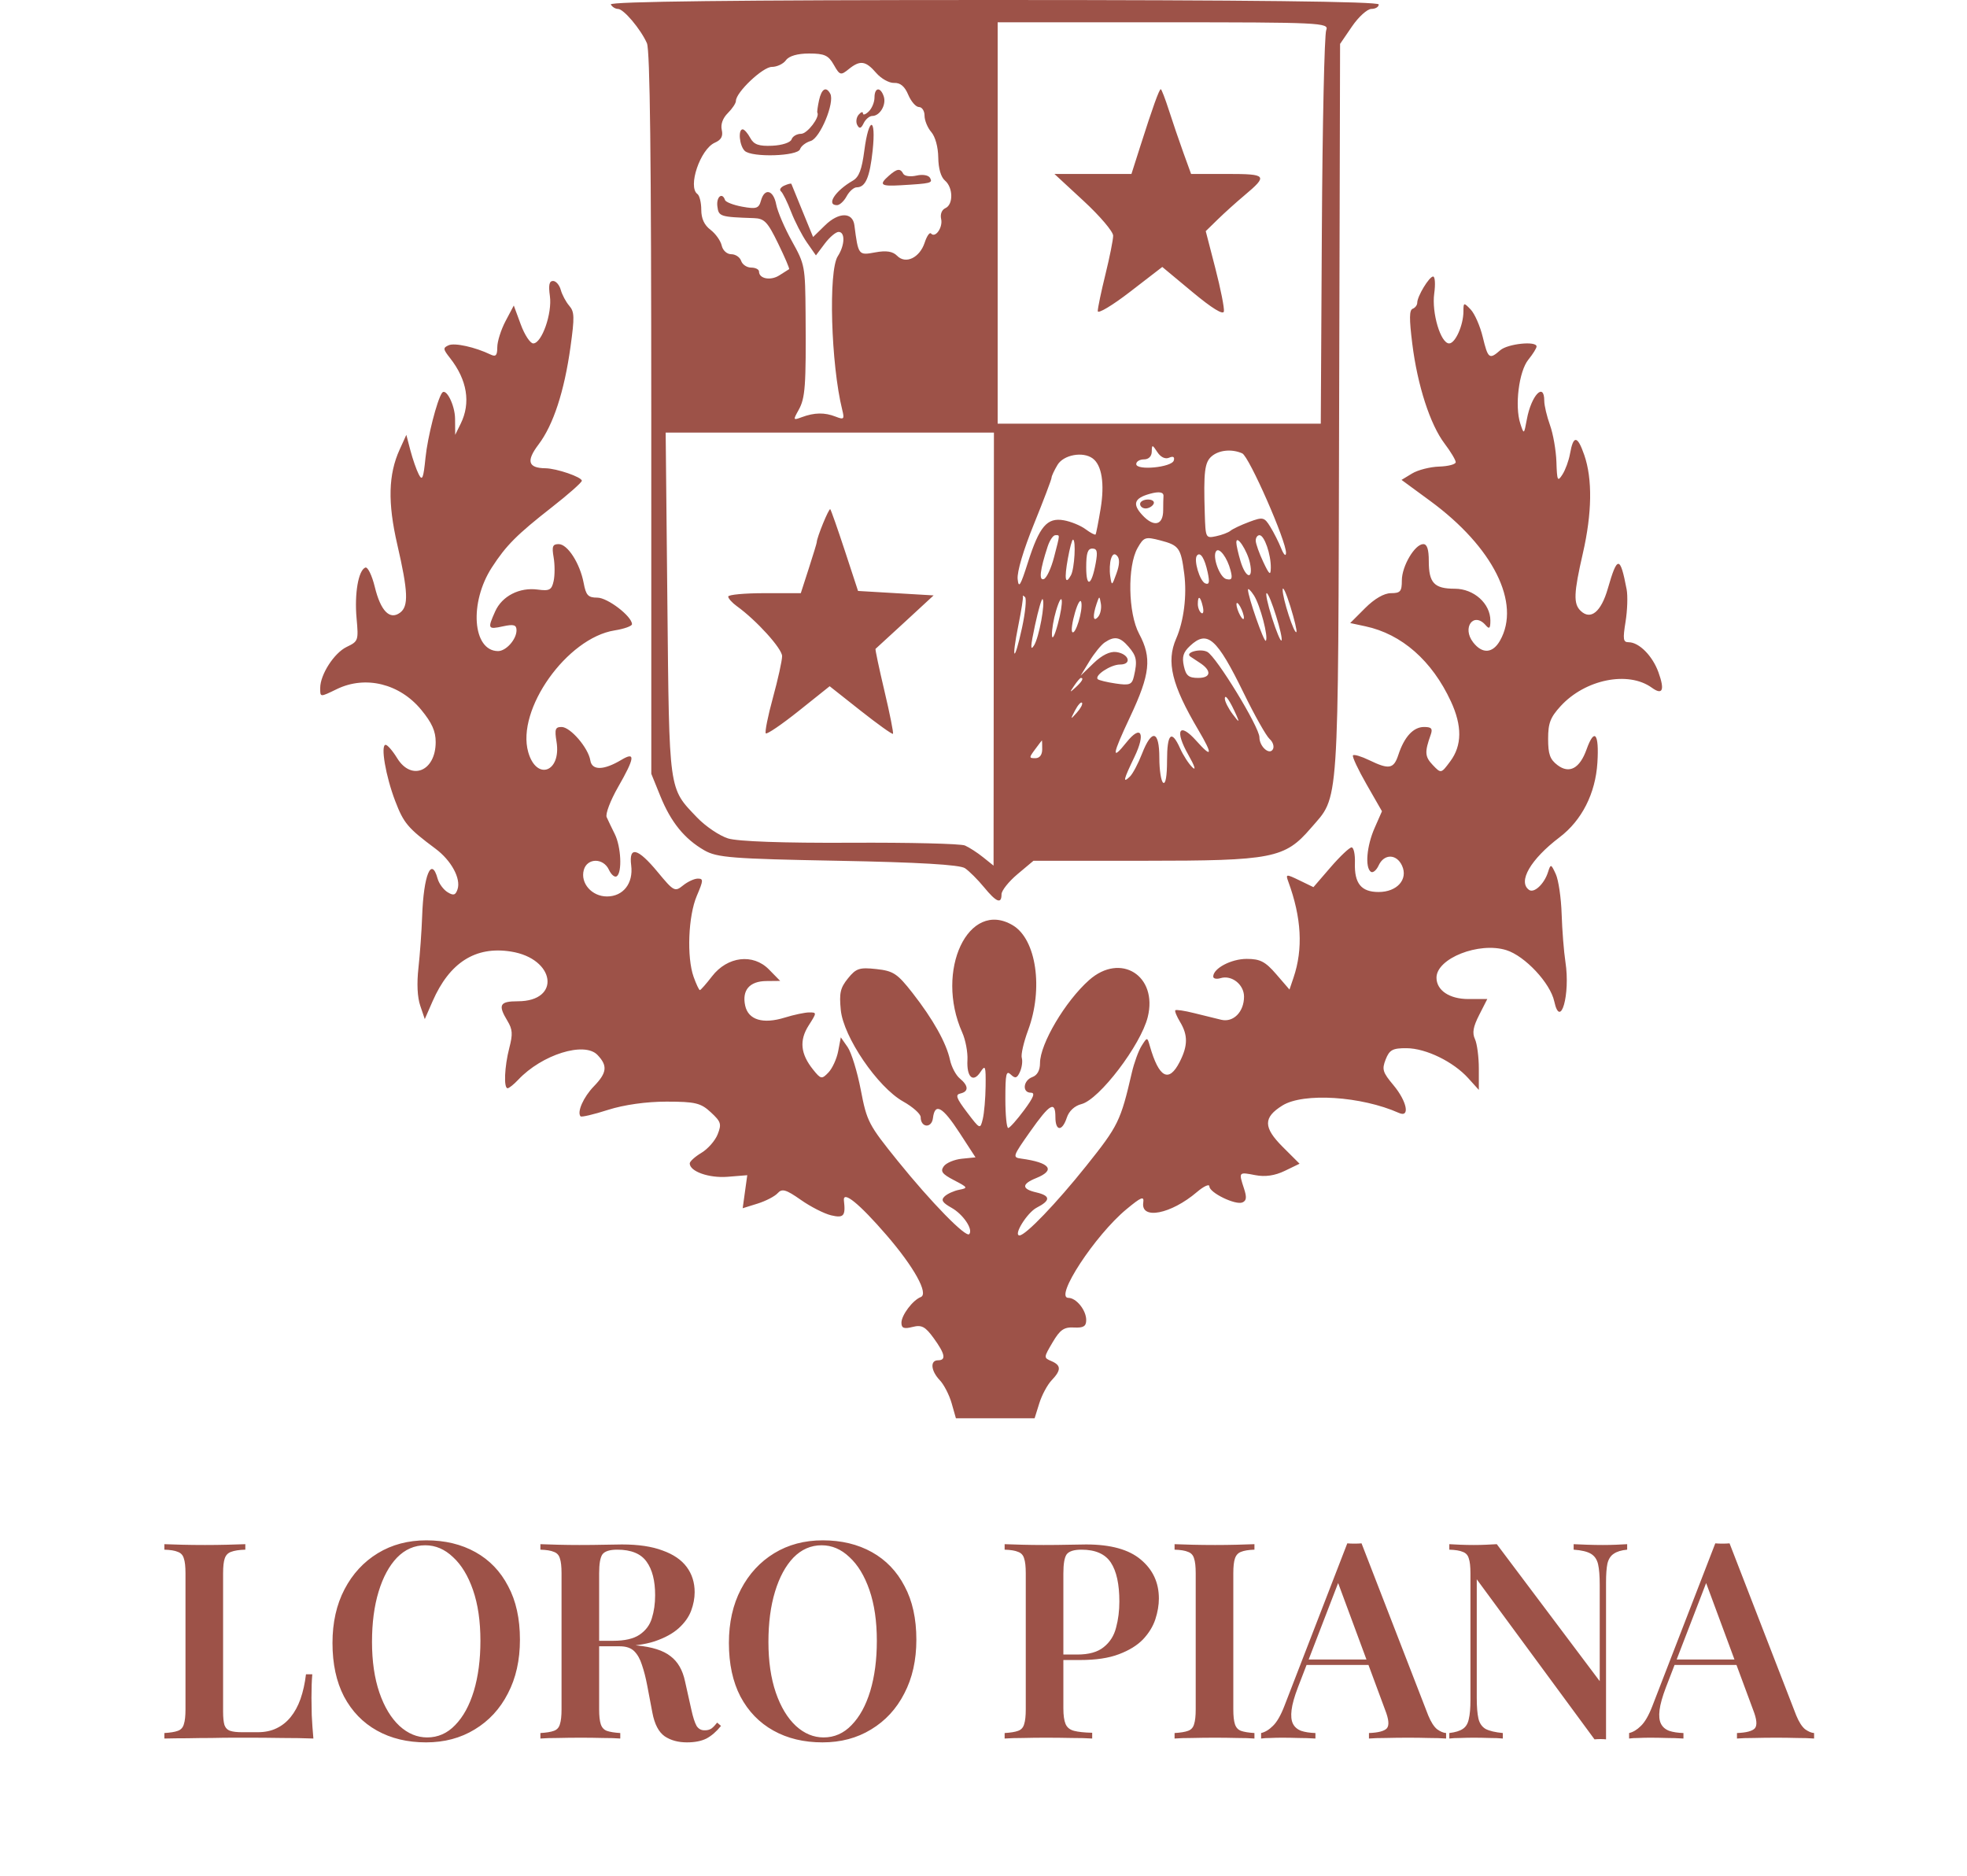
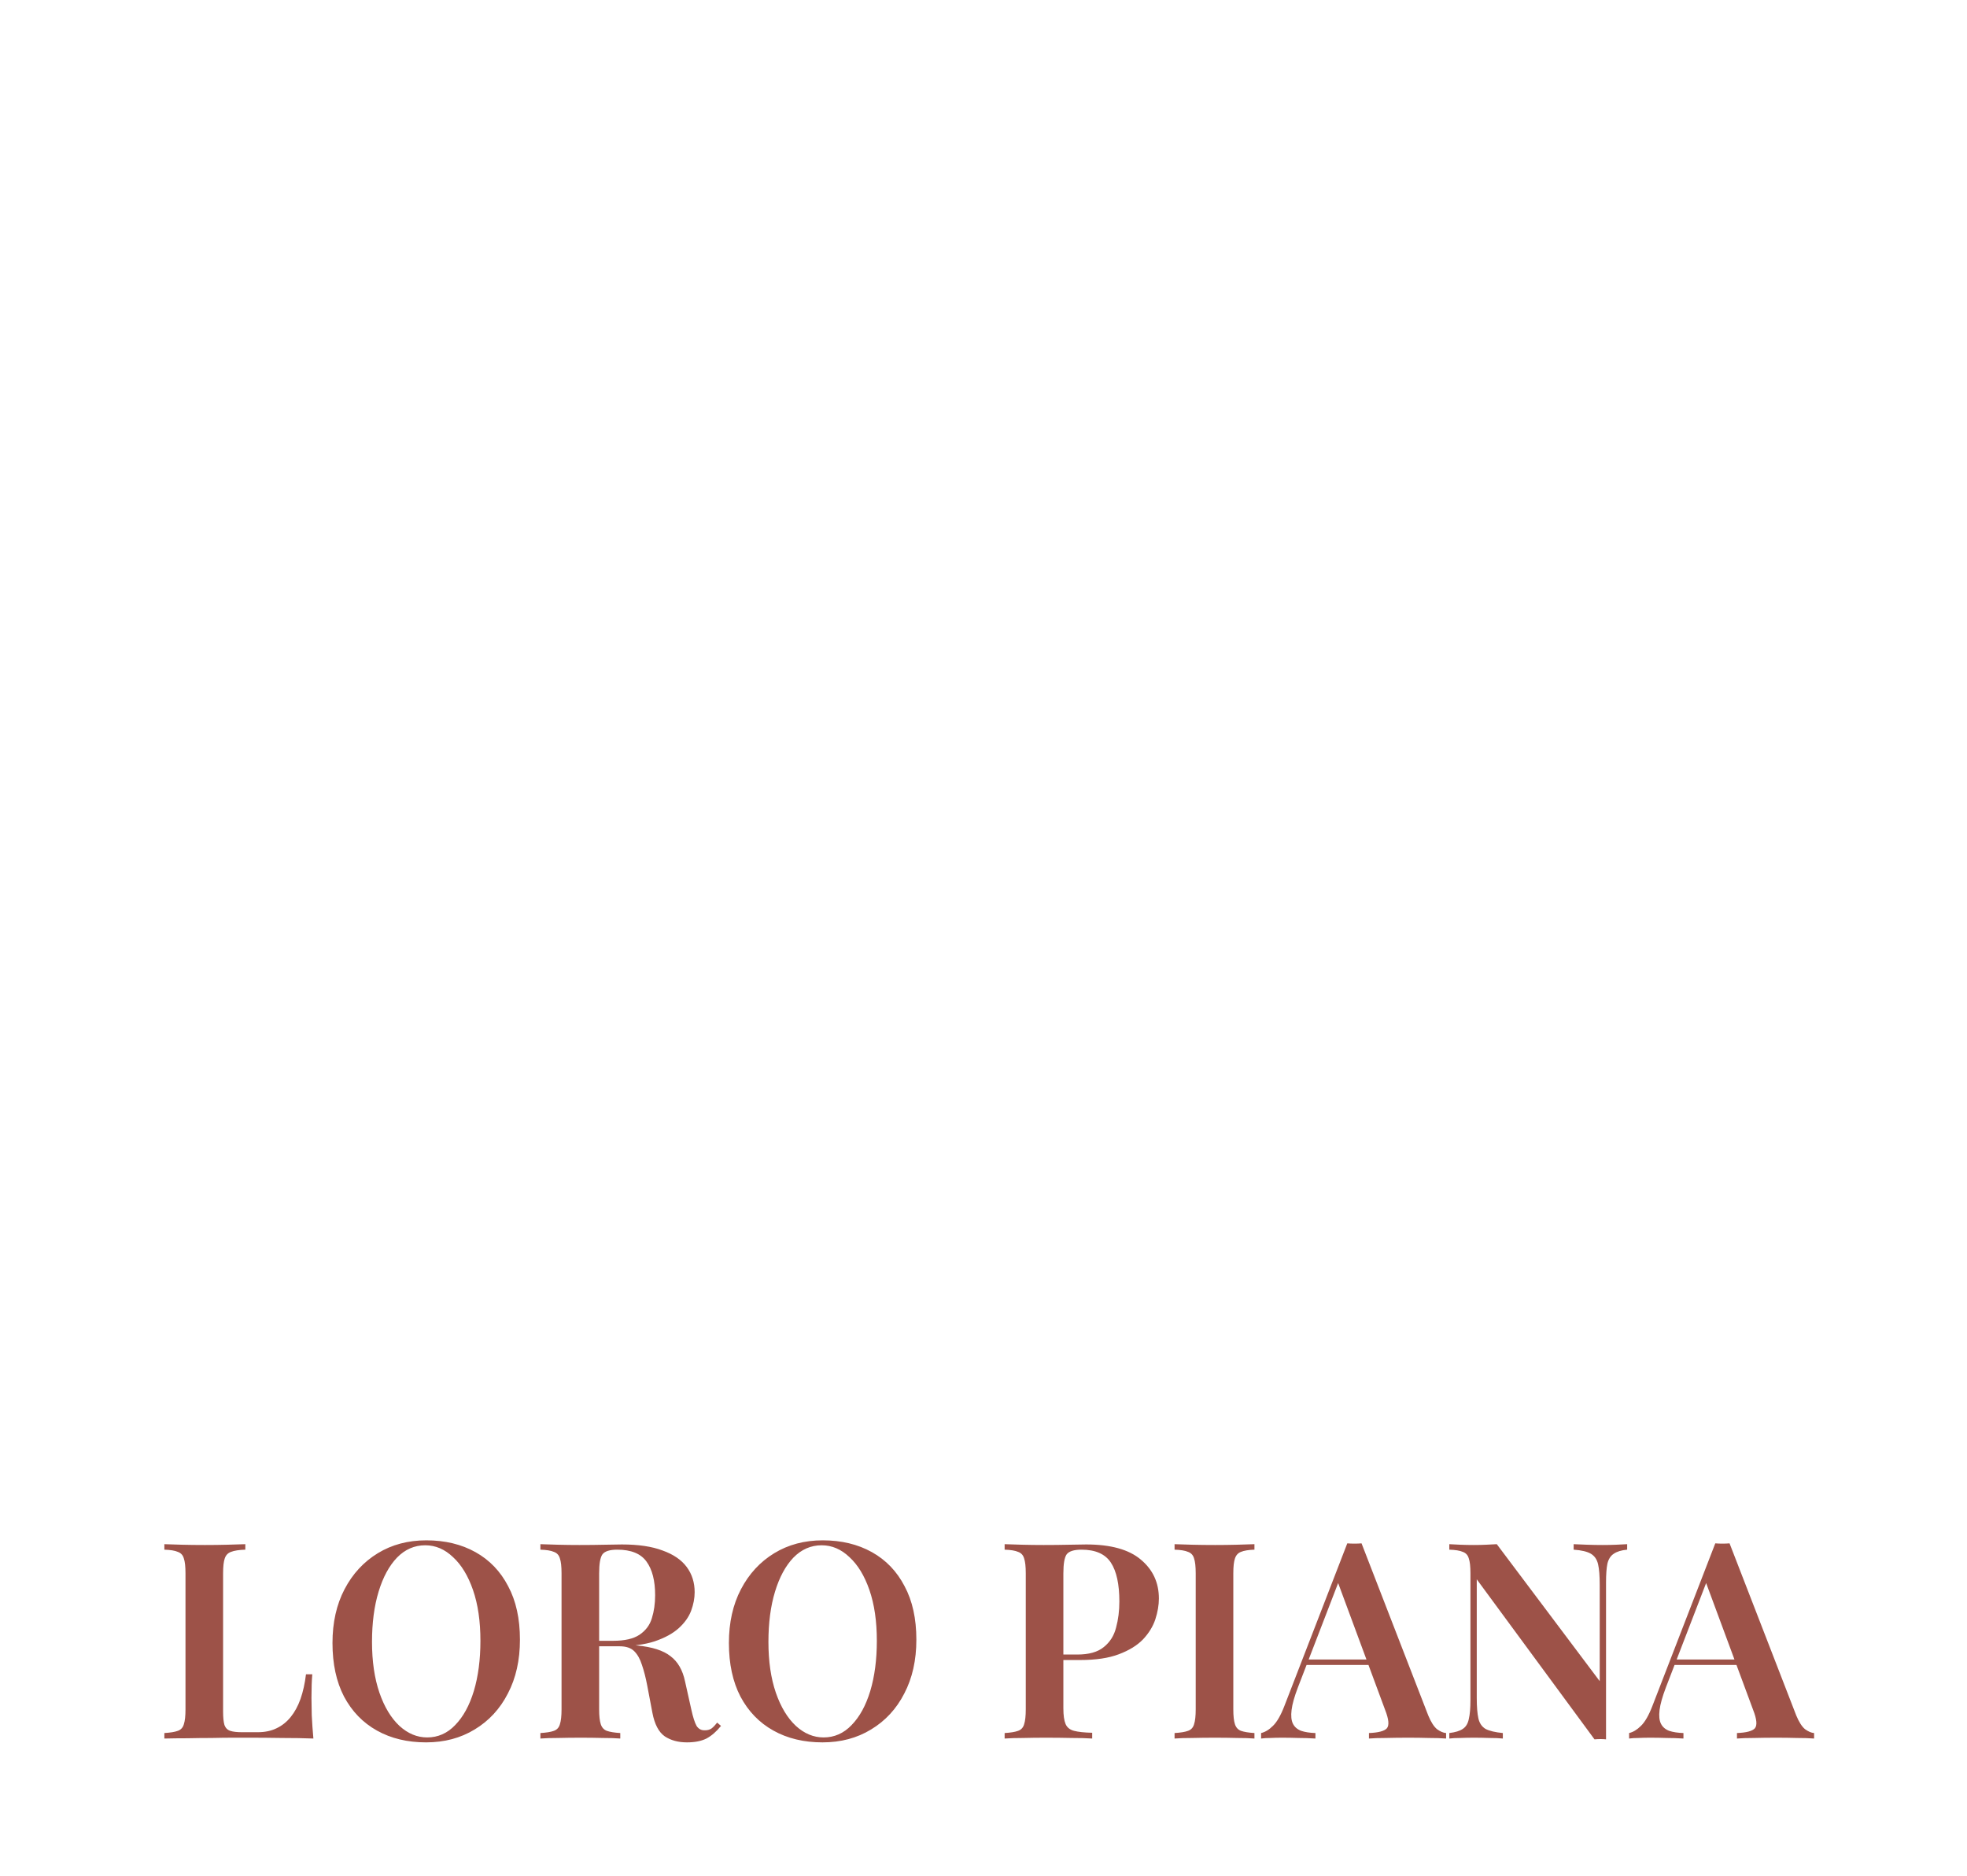
<svg xmlns="http://www.w3.org/2000/svg" width="129" height="123" viewBox="0 0 129 123" fill="none">
  <path d="M16.089 101.256V101.616C15.681 101.628 15.369 101.676 15.153 101.76C14.949 101.832 14.811 101.976 14.739 102.192C14.667 102.396 14.631 102.72 14.631 103.164V112.236C14.631 112.62 14.661 112.914 14.721 113.118C14.793 113.31 14.919 113.436 15.099 113.496C15.279 113.556 15.537 113.586 15.873 113.586H16.899C17.367 113.586 17.775 113.502 18.123 113.334C18.483 113.166 18.795 112.92 19.059 112.596C19.323 112.272 19.539 111.876 19.707 111.408C19.875 110.928 19.995 110.388 20.067 109.788H20.481C20.445 110.184 20.427 110.7 20.427 111.336C20.427 111.6 20.433 111.978 20.445 112.47C20.469 112.962 20.505 113.472 20.553 114C19.941 113.976 19.251 113.964 18.483 113.964C17.715 113.952 17.031 113.946 16.431 113.946C16.143 113.946 15.777 113.946 15.333 113.946C14.889 113.946 14.403 113.952 13.875 113.964C13.359 113.964 12.831 113.97 12.291 113.982C11.763 113.982 11.259 113.988 10.779 114V113.64C11.175 113.616 11.469 113.568 11.661 113.496C11.865 113.424 11.997 113.28 12.057 113.064C12.129 112.848 12.165 112.524 12.165 112.092V103.164C12.165 102.72 12.129 102.396 12.057 102.192C11.997 101.976 11.865 101.832 11.661 101.76C11.469 101.676 11.175 101.628 10.779 101.616V101.256C11.079 101.268 11.463 101.28 11.931 101.292C12.399 101.304 12.903 101.31 13.443 101.31C13.935 101.31 14.421 101.304 14.901 101.292C15.381 101.28 15.777 101.268 16.089 101.256ZM27.961 101.004C29.185 101.004 30.259 101.262 31.183 101.778C32.107 102.294 32.821 103.038 33.325 104.01C33.841 104.97 34.099 106.14 34.099 107.52C34.099 108.864 33.835 110.04 33.307 111.048C32.791 112.056 32.065 112.842 31.129 113.406C30.205 113.97 29.143 114.252 27.943 114.252C26.719 114.252 25.645 113.994 24.721 113.478C23.797 112.962 23.077 112.218 22.561 111.246C22.057 110.274 21.805 109.104 21.805 107.736C21.805 106.392 22.069 105.216 22.597 104.208C23.125 103.2 23.851 102.414 24.775 101.85C25.699 101.286 26.761 101.004 27.961 101.004ZM27.889 101.328C27.181 101.328 26.563 101.598 26.035 102.138C25.519 102.678 25.117 103.422 24.829 104.37C24.541 105.318 24.397 106.416 24.397 107.664C24.397 108.936 24.559 110.046 24.883 110.994C25.207 111.93 25.645 112.656 26.197 113.172C26.749 113.676 27.355 113.928 28.015 113.928C28.723 113.928 29.335 113.658 29.851 113.118C30.379 112.578 30.787 111.834 31.075 110.886C31.363 109.926 31.507 108.828 31.507 107.592C31.507 106.308 31.345 105.198 31.021 104.262C30.697 103.326 30.259 102.606 29.707 102.102C29.167 101.586 28.561 101.328 27.889 101.328ZM35.441 101.256C35.741 101.268 36.125 101.28 36.593 101.292C37.061 101.304 37.529 101.31 37.997 101.31C38.585 101.31 39.143 101.304 39.671 101.292C40.199 101.28 40.571 101.274 40.787 101.274C41.867 101.274 42.755 101.406 43.451 101.67C44.159 101.922 44.687 102.282 45.035 102.75C45.383 103.218 45.557 103.77 45.557 104.406C45.557 104.802 45.479 105.21 45.323 105.63C45.167 106.038 44.897 106.416 44.513 106.764C44.129 107.112 43.601 107.4 42.929 107.628C42.269 107.844 41.423 107.952 40.391 107.952H38.663V107.592H40.211C40.967 107.592 41.543 107.46 41.939 107.196C42.347 106.92 42.617 106.56 42.749 106.116C42.893 105.66 42.965 105.156 42.965 104.604C42.965 103.656 42.779 102.924 42.407 102.408C42.035 101.88 41.393 101.616 40.481 101.616C39.989 101.616 39.665 101.718 39.509 101.922C39.365 102.126 39.293 102.54 39.293 103.164V112.092C39.293 112.524 39.329 112.848 39.401 113.064C39.473 113.28 39.605 113.424 39.797 113.496C40.001 113.568 40.295 113.616 40.679 113.64V114C40.379 113.976 39.995 113.964 39.527 113.964C39.059 113.952 38.585 113.946 38.105 113.946C37.565 113.946 37.061 113.952 36.593 113.964C36.125 113.964 35.741 113.976 35.441 114V113.64C35.837 113.616 36.131 113.568 36.323 113.496C36.527 113.424 36.659 113.28 36.719 113.064C36.791 112.848 36.827 112.524 36.827 112.092V103.164C36.827 102.72 36.791 102.396 36.719 102.192C36.659 101.976 36.527 101.832 36.323 101.76C36.131 101.676 35.837 101.628 35.441 101.616V101.256ZM38.663 107.646C39.227 107.67 39.695 107.7 40.067 107.736C40.451 107.76 40.775 107.784 41.039 107.808C41.315 107.832 41.561 107.862 41.777 107.898C42.773 107.994 43.505 108.228 43.973 108.6C44.453 108.96 44.771 109.512 44.927 110.256L45.341 112.11C45.449 112.602 45.563 112.956 45.683 113.172C45.815 113.376 46.001 113.472 46.241 113.46C46.409 113.46 46.553 113.418 46.673 113.334C46.793 113.238 46.913 113.112 47.033 112.956L47.285 113.172C46.985 113.544 46.667 113.82 46.331 114C45.995 114.168 45.569 114.252 45.053 114.252C44.477 114.252 43.991 114.12 43.595 113.856C43.199 113.58 42.929 113.064 42.785 112.308L42.443 110.508C42.347 110.004 42.233 109.56 42.101 109.176C41.981 108.792 41.813 108.492 41.597 108.276C41.381 108.06 41.063 107.952 40.643 107.952H38.699L38.663 107.646ZM53.959 101.004C55.183 101.004 56.257 101.262 57.181 101.778C58.105 102.294 58.819 103.038 59.323 104.01C59.839 104.97 60.097 106.14 60.097 107.52C60.097 108.864 59.833 110.04 59.305 111.048C58.789 112.056 58.063 112.842 57.127 113.406C56.203 113.97 55.141 114.252 53.941 114.252C52.717 114.252 51.643 113.994 50.719 113.478C49.795 112.962 49.075 112.218 48.559 111.246C48.055 110.274 47.803 109.104 47.803 107.736C47.803 106.392 48.067 105.216 48.595 104.208C49.123 103.2 49.849 102.414 50.773 101.85C51.697 101.286 52.759 101.004 53.959 101.004ZM53.887 101.328C53.179 101.328 52.561 101.598 52.033 102.138C51.517 102.678 51.115 103.422 50.827 104.37C50.539 105.318 50.395 106.416 50.395 107.664C50.395 108.936 50.557 110.046 50.881 110.994C51.205 111.93 51.643 112.656 52.195 113.172C52.747 113.676 53.353 113.928 54.013 113.928C54.721 113.928 55.333 113.658 55.849 113.118C56.377 112.578 56.785 111.834 57.073 110.886C57.361 109.926 57.505 108.828 57.505 107.592C57.505 106.308 57.343 105.198 57.019 104.262C56.695 103.326 56.257 102.606 55.705 102.102C55.165 101.586 54.559 101.328 53.887 101.328ZM65.886 101.256C66.186 101.268 66.57 101.28 67.038 101.292C67.506 101.304 67.974 101.31 68.442 101.31C69.03 101.31 69.588 101.304 70.116 101.292C70.644 101.28 71.016 101.274 71.232 101.274C72.84 101.274 74.034 101.604 74.814 102.264C75.606 102.924 76.002 103.776 76.002 104.82C76.002 105.252 75.924 105.708 75.768 106.188C75.612 106.656 75.342 107.094 74.958 107.502C74.574 107.898 74.046 108.222 73.374 108.474C72.714 108.726 71.868 108.852 70.836 108.852H69.036V108.492H70.656C71.412 108.492 71.988 108.33 72.384 108.006C72.792 107.682 73.062 107.256 73.194 106.728C73.338 106.2 73.41 105.63 73.41 105.018C73.41 103.878 73.224 103.026 72.852 102.462C72.48 101.898 71.838 101.616 70.926 101.616C70.434 101.616 70.11 101.718 69.954 101.922C69.81 102.126 69.738 102.54 69.738 103.164V112.02C69.738 112.476 69.786 112.818 69.882 113.046C69.978 113.274 70.164 113.424 70.44 113.496C70.716 113.568 71.112 113.61 71.628 113.622V114C71.28 113.976 70.83 113.964 70.278 113.964C69.726 113.952 69.156 113.946 68.568 113.946C68.064 113.946 67.578 113.952 67.11 113.964C66.642 113.964 66.234 113.976 65.886 114V113.64C66.282 113.616 66.576 113.568 66.768 113.496C66.972 113.424 67.104 113.28 67.164 113.064C67.236 112.848 67.272 112.524 67.272 112.092V103.164C67.272 102.72 67.236 102.396 67.164 102.192C67.104 101.976 66.972 101.832 66.768 101.76C66.576 101.676 66.282 101.628 65.886 101.616V101.256ZM82.269 101.256V101.616C81.885 101.628 81.591 101.676 81.387 101.76C81.195 101.832 81.063 101.976 80.991 102.192C80.919 102.396 80.883 102.72 80.883 103.164V112.092C80.883 112.524 80.919 112.848 80.991 113.064C81.063 113.28 81.195 113.424 81.387 113.496C81.591 113.568 81.885 113.616 82.269 113.64V114C81.969 113.976 81.585 113.964 81.117 113.964C80.649 113.952 80.175 113.946 79.695 113.946C79.155 113.946 78.651 113.952 78.183 113.964C77.715 113.964 77.331 113.976 77.031 114V113.64C77.427 113.616 77.721 113.568 77.913 113.496C78.117 113.424 78.249 113.28 78.309 113.064C78.381 112.848 78.417 112.524 78.417 112.092V103.164C78.417 102.72 78.381 102.396 78.309 102.192C78.249 101.976 78.117 101.832 77.913 101.76C77.721 101.676 77.427 101.628 77.031 101.616V101.256C77.331 101.268 77.715 101.28 78.183 101.292C78.651 101.304 79.155 101.31 79.695 101.31C80.175 101.31 80.649 101.304 81.117 101.292C81.585 101.28 81.969 101.268 82.269 101.256ZM89.293 101.202L93.668 112.488C93.847 112.92 94.04 113.22 94.243 113.388C94.46 113.544 94.657 113.628 94.838 113.64V114C94.525 113.976 94.147 113.964 93.704 113.964C93.272 113.952 92.828 113.946 92.371 113.946C91.844 113.946 91.352 113.952 90.895 113.964C90.439 113.964 90.067 113.976 89.779 114V113.64C90.391 113.616 90.781 113.514 90.95 113.334C91.118 113.142 91.082 112.74 90.841 112.128L87.674 103.578L87.998 103.182L85.118 110.652C84.889 111.252 84.751 111.744 84.704 112.128C84.656 112.512 84.686 112.812 84.793 113.028C84.901 113.244 85.082 113.4 85.334 113.496C85.585 113.58 85.897 113.628 86.269 113.64V114C85.885 113.976 85.513 113.964 85.153 113.964C84.793 113.952 84.433 113.946 84.073 113.946C83.809 113.946 83.558 113.952 83.317 113.964C83.09 113.964 82.885 113.976 82.706 114V113.64C82.969 113.58 83.228 113.424 83.48 113.172C83.743 112.92 83.996 112.482 84.236 111.858L88.358 101.202C88.501 101.214 88.657 101.22 88.826 101.22C88.993 101.22 89.15 101.214 89.293 101.202ZM90.859 108.816V109.176H85.496L85.675 108.816H90.859ZM106.713 101.256V101.616C106.329 101.652 106.035 101.742 105.831 101.886C105.627 102.018 105.489 102.234 105.417 102.534C105.357 102.822 105.327 103.236 105.327 103.776V114.054C105.219 114.042 105.099 114.036 104.967 114.036C104.847 114.036 104.715 114.042 104.571 114.054L96.849 103.56V111.336C96.849 111.912 96.885 112.362 96.957 112.686C97.029 112.998 97.185 113.226 97.425 113.37C97.677 113.502 98.055 113.592 98.559 113.64V114C98.331 113.976 98.037 113.964 97.677 113.964C97.317 113.952 96.975 113.946 96.651 113.946C96.363 113.946 96.069 113.952 95.769 113.964C95.481 113.964 95.241 113.976 95.049 114V113.64C95.445 113.592 95.739 113.502 95.931 113.37C96.135 113.238 96.267 113.022 96.327 112.722C96.399 112.422 96.435 112.008 96.435 111.48V103.164C96.435 102.72 96.399 102.396 96.327 102.192C96.267 101.976 96.135 101.832 95.931 101.76C95.739 101.676 95.445 101.628 95.049 101.616V101.256C95.241 101.268 95.481 101.28 95.769 101.292C96.069 101.304 96.363 101.31 96.651 101.31C96.927 101.31 97.197 101.304 97.461 101.292C97.725 101.28 97.959 101.268 98.163 101.256L104.913 110.238V103.92C104.913 103.332 104.877 102.882 104.805 102.57C104.733 102.258 104.577 102.03 104.337 101.886C104.097 101.742 103.719 101.652 103.203 101.616V101.256C103.431 101.268 103.725 101.28 104.085 101.292C104.457 101.304 104.799 101.31 105.111 101.31C105.411 101.31 105.705 101.304 105.993 101.292C106.293 101.28 106.533 101.268 106.713 101.256ZM113.428 101.202L117.802 112.488C117.982 112.92 118.174 113.22 118.378 113.388C118.594 113.544 118.792 113.628 118.972 113.64V114C118.66 113.976 118.282 113.964 117.838 113.964C117.406 113.952 116.962 113.946 116.506 113.946C115.978 113.946 115.486 113.952 115.03 113.964C114.574 113.964 114.202 113.976 113.914 114V113.64C114.526 113.616 114.916 113.514 115.084 113.334C115.252 113.142 115.216 112.74 114.976 112.128L111.808 103.578L112.132 103.182L109.252 110.652C109.024 111.252 108.886 111.744 108.838 112.128C108.79 112.512 108.82 112.812 108.928 113.028C109.036 113.244 109.216 113.4 109.468 113.496C109.72 113.58 110.032 113.628 110.404 113.64V114C110.02 113.976 109.648 113.964 109.288 113.964C108.928 113.952 108.568 113.946 108.208 113.946C107.944 113.946 107.692 113.952 107.452 113.964C107.224 113.964 107.02 113.976 106.84 114V113.64C107.104 113.58 107.362 113.424 107.614 113.172C107.878 112.92 108.13 112.482 108.37 111.858L112.492 101.202C112.636 101.214 112.792 101.22 112.96 101.22C113.128 101.22 113.284 101.214 113.428 101.202ZM114.994 108.816V109.176H109.63L109.81 108.816H114.994Z" fill="#9D5248" />
-   <path fill-rule="evenodd" clip-rule="evenodd" d="M90.421 0.292C90.421 0.453 90.204 0.585 89.938 0.585C89.671 0.585 89.101 1.101 88.669 1.732L87.885 2.879L87.823 26.81C87.754 53.507 87.847 52.118 85.967 54.304C84.261 56.286 83.456 56.443 75.014 56.443H67.777L66.729 57.322C66.153 57.806 65.682 58.398 65.682 58.639C65.682 59.303 65.347 59.167 64.53 58.173C64.122 57.677 63.561 57.117 63.283 56.93C62.943 56.7 60.232 56.542 54.953 56.443C48.014 56.314 47.021 56.236 46.191 55.758C44.887 55.007 43.999 53.912 43.307 52.203L42.714 50.741L42.712 27.106C42.71 10.213 42.629 3.289 42.426 2.832C42.016 1.909 40.9 0.585 40.531 0.585C40.357 0.585 40.145 0.453 40.059 0.292C39.955 0.098 48.387 0 65.162 0C81.833 0 90.421 0.099 90.421 0.292ZM65.429 14.623V27.783H76.024H86.619L86.69 15.134C86.729 8.178 86.858 2.255 86.977 1.974C87.181 1.491 86.589 1.462 76.311 1.462H65.429V14.623ZM51.545 3.948C51.372 4.189 50.955 4.387 50.618 4.387C50.023 4.387 48.263 6.054 48.263 6.618C48.263 6.767 48.025 7.125 47.734 7.414C47.4 7.746 47.252 8.153 47.335 8.519C47.429 8.934 47.301 9.171 46.881 9.356C45.926 9.776 45.085 12.254 45.739 12.722C45.877 12.821 45.991 13.286 45.991 13.756C45.991 14.333 46.187 14.758 46.596 15.068C46.928 15.321 47.259 15.784 47.33 16.099C47.403 16.424 47.675 16.67 47.96 16.67C48.236 16.67 48.527 16.867 48.607 17.108C48.687 17.35 48.983 17.547 49.265 17.547C49.547 17.547 49.778 17.665 49.778 17.808C49.778 18.281 50.544 18.422 51.113 18.054C51.42 17.856 51.707 17.674 51.751 17.65C51.795 17.626 51.471 16.869 51.032 15.968C50.336 14.539 50.133 14.327 49.438 14.303C47.219 14.228 47.129 14.199 47.046 13.526C46.97 12.905 47.366 12.581 47.548 13.116C47.594 13.252 48.107 13.45 48.688 13.555C49.602 13.72 49.765 13.667 49.904 13.161C50.139 12.302 50.723 12.448 50.906 13.412C50.993 13.871 51.456 14.953 51.936 15.814C52.789 17.349 52.808 17.447 52.832 20.608C52.867 25.32 52.811 26.099 52.379 26.876C52.001 27.555 52.008 27.57 52.587 27.354C53.408 27.048 54.085 27.037 54.8 27.319C55.349 27.535 55.39 27.493 55.234 26.866C54.494 23.887 54.318 17.759 54.945 16.799C55.409 16.087 55.439 15.207 54.998 15.207C54.815 15.207 54.405 15.554 54.088 15.977L53.51 16.747L52.922 15.904C52.599 15.441 52.131 14.535 51.883 13.892C51.636 13.248 51.335 12.641 51.215 12.543C51.096 12.445 51.194 12.277 51.434 12.171C51.673 12.064 51.883 12.013 51.9 12.057C51.917 12.101 52.244 12.903 52.627 13.839L53.324 15.541L54.11 14.774C55.007 13.899 55.92 13.897 56.033 14.769C56.288 16.741 56.297 16.753 57.398 16.549C58.125 16.414 58.549 16.481 58.837 16.774C59.396 17.345 60.316 16.903 60.644 15.906C60.784 15.477 60.971 15.209 61.059 15.311C61.34 15.637 61.847 14.911 61.722 14.36C61.651 14.044 61.765 13.754 62.001 13.649C62.528 13.414 62.511 12.296 61.974 11.841C61.706 11.613 61.543 11.054 61.533 10.325C61.523 9.636 61.338 8.964 61.075 8.659C60.831 8.377 60.633 7.893 60.633 7.583C60.633 7.273 60.469 7.019 60.268 7.019C60.067 7.019 59.751 6.657 59.565 6.215C59.333 5.662 59.043 5.419 58.639 5.437C58.316 5.452 57.785 5.156 57.46 4.779C56.769 3.978 56.404 3.93 55.651 4.541C55.137 4.958 55.072 4.938 54.682 4.249C54.331 3.629 54.069 3.509 53.061 3.509C52.301 3.509 51.744 3.671 51.545 3.948ZM54.452 6.149C54.755 6.718 53.782 9.065 53.168 9.244C52.851 9.336 52.536 9.578 52.469 9.782C52.314 10.247 49.305 10.339 48.841 9.892C48.492 9.556 48.39 8.481 48.707 8.481C48.813 8.481 49.036 8.734 49.203 9.044C49.438 9.48 49.763 9.596 50.649 9.556C51.294 9.527 51.844 9.345 51.913 9.139C51.979 8.938 52.261 8.774 52.538 8.774C52.944 8.774 53.786 7.673 53.603 7.383C53.577 7.342 53.627 6.98 53.713 6.579C53.879 5.816 54.18 5.64 54.452 6.149ZM57.959 6.325C58.139 6.867 57.706 7.604 57.206 7.604C57.022 7.604 56.768 7.818 56.641 8.08C56.471 8.432 56.362 8.464 56.222 8.201C56.117 8.005 56.158 7.699 56.313 7.52C56.467 7.341 56.594 7.303 56.594 7.435C56.594 7.567 56.764 7.512 56.972 7.311C57.181 7.111 57.351 6.7 57.351 6.398C57.351 5.724 57.745 5.676 57.959 6.325ZM76.662 7.238C76.907 8.002 77.334 9.253 77.61 10.017L78.114 11.406H80.496C83.094 11.406 83.171 11.504 81.603 12.82C81.085 13.254 80.304 13.958 79.868 14.383L79.075 15.157L79.705 17.595C80.052 18.936 80.304 20.208 80.266 20.421C80.222 20.67 79.483 20.215 78.211 19.157L76.225 17.505L74.109 19.136C72.945 20.034 71.993 20.602 71.993 20.399C71.993 20.197 72.22 19.111 72.498 17.986C72.775 16.861 73.003 15.722 73.003 15.454C73.003 15.187 72.136 14.166 71.077 13.187L69.151 11.406H71.677H74.203L74.786 9.578C75.594 7.042 76.023 5.849 76.127 5.849C76.176 5.849 76.416 6.474 76.662 7.238ZM57.23 9.87C57.041 11.636 56.761 12.283 56.186 12.283C55.996 12.283 55.699 12.546 55.525 12.868C55.352 13.19 55.067 13.453 54.892 13.453C54.164 13.453 54.768 12.515 55.927 11.848C56.337 11.611 56.52 11.13 56.686 9.862C56.977 7.626 57.468 7.633 57.23 9.87ZM59.239 11.396C59.322 11.552 59.713 11.604 60.107 11.513C60.511 11.419 60.899 11.487 60.996 11.669C61.175 12.005 61.07 12.031 59.055 12.149C57.753 12.225 57.621 12.115 58.298 11.52C58.832 11.051 59.04 11.023 59.239 11.396ZM94.06 19.244C93.885 20.518 94.482 22.519 95.038 22.519C95.442 22.519 95.975 21.32 95.975 20.413C95.975 19.827 95.999 19.821 96.451 20.295C96.712 20.569 97.068 21.379 97.241 22.095C97.587 23.528 97.673 23.593 98.388 22.967C98.878 22.538 100.771 22.341 100.771 22.72C100.771 22.83 100.528 23.22 100.23 23.587C99.613 24.349 99.328 26.628 99.707 27.783C99.943 28.505 99.948 28.501 100.135 27.491C100.425 25.923 101.276 25.024 101.276 26.285C101.276 26.587 101.445 27.303 101.652 27.877C101.859 28.45 102.048 29.537 102.073 30.291C102.114 31.537 102.15 31.611 102.47 31.112C102.664 30.809 102.887 30.197 102.965 29.751C103.183 28.519 103.453 28.545 103.9 29.838C104.444 31.412 104.411 33.651 103.807 36.284C103.207 38.898 103.18 39.591 103.662 40.054C104.32 40.687 105.005 40.125 105.445 38.593C106.067 36.421 106.255 36.429 106.678 38.644C106.759 39.068 106.728 40.023 106.608 40.764C106.421 41.924 106.449 42.113 106.807 42.113C107.492 42.113 108.374 43.001 108.765 44.084C109.189 45.259 109.038 45.607 108.328 45.093C106.781 43.975 103.956 44.546 102.349 46.303C101.672 47.043 101.529 47.418 101.529 48.452C101.529 49.455 101.651 49.796 102.143 50.17C102.92 50.759 103.603 50.391 104.049 49.143C104.566 47.698 104.882 48.083 104.761 50.011C104.635 52.032 103.741 53.794 102.277 54.905C100.378 56.347 99.527 57.815 100.278 58.352C100.607 58.588 101.272 57.968 101.519 57.196C101.698 56.635 101.719 56.639 102.031 57.316C102.21 57.703 102.383 58.883 102.416 59.937C102.449 60.991 102.561 62.405 102.664 63.078C102.993 65.209 102.336 67.529 101.932 65.664C101.671 64.46 100.008 62.683 98.785 62.302C96.993 61.744 94.208 62.844 94.208 64.109C94.208 64.938 95.058 65.509 96.291 65.509H97.54L97.009 66.551C96.61 67.335 96.541 67.728 96.732 68.14C96.871 68.442 96.985 69.313 96.985 70.078V71.468L96.29 70.699C95.311 69.615 93.512 68.74 92.246 68.733C91.335 68.727 91.123 68.841 90.877 69.465C90.619 70.123 90.674 70.308 91.388 71.16C92.274 72.22 92.489 73.31 91.746 72.979C89.283 71.879 85.482 71.635 84.106 72.489C82.836 73.278 82.842 73.928 84.134 75.216L85.228 76.308L84.258 76.777C83.607 77.092 82.968 77.184 82.311 77.055C81.231 76.844 81.228 76.848 81.583 77.93C81.773 78.509 81.75 78.727 81.486 78.845C81.036 79.045 79.314 78.211 79.314 77.793C79.314 77.615 78.944 77.785 78.493 78.169C76.795 79.617 74.806 80.005 74.977 78.856C75.043 78.408 74.847 78.486 73.872 79.295C71.814 81.001 69.126 85.104 70.065 85.104C70.585 85.104 71.236 85.912 71.236 86.557C71.236 86.971 71.055 87.081 70.433 87.048C69.78 87.013 69.519 87.194 69.034 88.017C68.442 89.022 68.441 89.031 68.953 89.251C69.6 89.528 69.604 89.843 68.967 90.511C68.691 90.8 68.327 91.478 68.159 92.018L67.852 93H65.272H62.691L62.41 92.012C62.255 91.468 61.906 90.79 61.633 90.504C61.046 89.888 60.984 89.198 61.516 89.198C62.066 89.198 61.984 88.78 61.231 87.743C60.678 86.983 60.444 86.86 59.843 87.013C59.283 87.155 59.118 87.092 59.118 86.735C59.118 86.241 59.859 85.256 60.382 85.054C60.923 84.846 59.95 83.085 58.133 80.983C56.348 78.918 55.267 78.041 55.346 78.723C55.464 79.734 55.333 79.886 54.511 79.693C54.06 79.588 53.163 79.131 52.519 78.678C51.55 77.998 51.287 77.922 51.004 78.237C50.816 78.447 50.222 78.755 49.684 78.923L48.707 79.227L48.857 78.144L49.007 77.061L47.721 77.165C46.501 77.263 45.234 76.817 45.234 76.288C45.234 76.159 45.58 75.846 46.002 75.593C46.425 75.339 46.904 74.794 47.066 74.379C47.333 73.701 47.289 73.559 46.614 72.933C45.958 72.325 45.598 72.239 43.714 72.237C42.389 72.236 40.913 72.445 39.87 72.779C38.94 73.078 38.131 73.268 38.073 73.201C37.829 72.919 38.265 71.937 38.947 71.233C39.808 70.345 39.861 69.884 39.185 69.176C38.328 68.277 35.539 69.15 33.984 70.804C33.697 71.109 33.385 71.359 33.29 71.359C33.024 71.359 33.084 69.944 33.401 68.717C33.638 67.802 33.617 67.501 33.275 66.936C32.644 65.892 32.771 65.656 33.961 65.656C36.812 65.656 36.424 62.858 33.51 62.396C31.19 62.027 29.484 63.109 28.37 65.656L27.858 66.826L27.561 65.948C27.37 65.387 27.328 64.492 27.443 63.462C27.542 62.578 27.651 61.06 27.685 60.089C27.779 57.383 28.292 56.13 28.699 57.614C28.787 57.935 29.081 58.336 29.351 58.503C29.739 58.744 29.877 58.703 30.007 58.311C30.239 57.609 29.596 56.424 28.566 55.656C26.742 54.296 26.479 53.986 25.92 52.529C25.293 50.892 24.942 48.84 25.29 48.84C25.41 48.84 25.752 49.234 26.048 49.717C26.981 51.235 28.573 50.569 28.573 48.66C28.573 47.944 28.328 47.398 27.626 46.545C26.213 44.829 23.971 44.277 22.096 45.184C20.973 45.728 20.999 45.73 21 45.111C21.002 44.23 21.915 42.814 22.735 42.421C23.5 42.053 23.517 42.004 23.385 40.543C23.238 38.928 23.503 37.393 23.96 37.217C24.116 37.156 24.394 37.726 24.579 38.482C24.965 40.067 25.561 40.675 26.237 40.175C26.807 39.752 26.768 38.792 26.053 35.699C25.421 32.959 25.467 31.109 26.209 29.48L26.648 28.514L26.916 29.538C27.064 30.101 27.309 30.806 27.462 31.104C27.694 31.559 27.767 31.379 27.906 30.007C28.043 28.657 28.658 26.244 28.986 25.767C29.244 25.394 29.836 26.558 29.844 27.453L29.853 28.514L30.213 27.783C30.886 26.42 30.641 24.912 29.513 23.477C29.05 22.888 29.042 22.809 29.424 22.639C29.818 22.464 31.158 22.76 32.17 23.247C32.517 23.413 32.612 23.312 32.613 22.77C32.613 22.39 32.857 21.62 33.154 21.057L33.695 20.033L34.153 21.276C34.404 21.96 34.773 22.519 34.971 22.519C35.531 22.519 36.223 20.549 36.063 19.41C35.963 18.693 36.019 18.424 36.271 18.424C36.461 18.424 36.689 18.687 36.776 19.008C36.864 19.328 37.114 19.796 37.331 20.048C37.676 20.448 37.686 20.784 37.413 22.755C37.007 25.67 36.287 27.869 35.318 29.147C34.497 30.231 34.629 30.691 35.767 30.705C36.502 30.714 38.167 31.285 38.157 31.526C38.152 31.639 37.272 32.417 36.2 33.255C33.888 35.065 33.201 35.754 32.258 37.207C30.761 39.517 30.99 42.676 32.657 42.694C33.186 42.699 33.874 41.928 33.874 41.329C33.874 40.972 33.689 40.919 32.99 41.07C31.992 41.287 31.964 41.234 32.474 40.093C32.923 39.086 34.068 38.498 35.264 38.66C36.036 38.764 36.182 38.686 36.309 38.097C36.391 37.72 36.391 37.023 36.308 36.546C36.184 35.828 36.241 35.679 36.64 35.679C37.226 35.679 38.039 36.948 38.28 38.238C38.43 39.039 38.571 39.189 39.176 39.189C39.847 39.189 41.447 40.416 41.447 40.93C41.447 41.054 40.933 41.238 40.305 41.338C37.183 41.833 33.849 46.532 34.642 49.317C35.186 51.226 36.821 50.625 36.498 48.635C36.365 47.815 36.415 47.67 36.828 47.67C37.406 47.67 38.582 49.037 38.715 49.863C38.822 50.533 39.595 50.519 40.753 49.825C41.689 49.265 41.637 49.687 40.533 51.613C40.031 52.49 39.694 53.376 39.786 53.582C39.877 53.789 40.117 54.287 40.317 54.689C40.731 55.517 40.812 57.199 40.45 57.458C40.318 57.552 40.087 57.363 39.936 57.036C39.569 56.241 38.505 56.249 38.286 57.049C38.05 57.912 38.813 58.783 39.806 58.783C40.872 58.783 41.544 57.922 41.395 56.747C41.23 55.45 41.825 55.6 43.137 57.187C44.183 58.451 44.262 58.493 44.791 58.064C45.096 57.816 45.534 57.613 45.763 57.613C46.14 57.613 46.133 57.723 45.698 58.743C45.135 60.06 45.03 62.77 45.49 64.059C45.661 64.535 45.844 64.924 45.899 64.924C45.953 64.924 46.313 64.517 46.697 64.019C47.705 62.711 49.386 62.508 50.426 63.567L51.166 64.321L50.25 64.33C49.157 64.341 48.651 64.931 48.87 65.94C49.074 66.879 50.035 67.17 51.47 66.725C52.071 66.539 52.791 66.387 53.071 66.387C53.572 66.387 53.572 66.398 53.035 67.241C52.408 68.222 52.498 69.109 53.327 70.14C53.834 70.771 53.895 70.782 54.333 70.323C54.589 70.055 54.875 69.427 54.97 68.928L55.142 68.021L55.589 68.661C55.835 69.013 56.224 70.277 56.453 71.471C56.851 73.544 56.96 73.752 58.881 76.132C61.074 78.847 63.35 81.176 63.566 80.925C63.834 80.615 63.167 79.626 62.401 79.196C61.799 78.858 61.697 78.69 61.949 78.451C62.128 78.28 62.558 78.085 62.905 78.017C63.499 77.9 63.48 77.864 62.568 77.39C61.787 76.984 61.657 76.809 61.893 76.479C62.054 76.254 62.589 76.03 63.081 75.981L63.976 75.891L62.93 74.283C61.812 72.563 61.312 72.286 61.185 73.317C61.1 74.005 60.38 73.95 60.38 73.254C60.38 73.044 59.864 72.583 59.232 72.229C57.558 71.29 55.312 67.995 55.14 66.224C55.032 65.112 55.107 64.78 55.613 64.153C56.142 63.497 56.368 63.423 57.471 63.544C58.589 63.666 58.849 63.838 59.842 65.107C61.194 66.836 62.067 68.395 62.304 69.506C62.402 69.962 62.691 70.507 62.946 70.717C63.525 71.194 63.539 71.579 62.984 71.703C62.636 71.781 62.715 72.007 63.42 72.937C64.273 74.061 64.285 74.067 64.452 73.375C64.546 72.99 64.629 72.016 64.639 71.212C64.654 69.898 64.62 69.805 64.302 70.291C63.819 71.03 63.386 70.634 63.447 69.509C63.475 68.998 63.321 68.185 63.105 67.703C61.293 63.647 63.522 58.936 66.428 60.678C67.967 61.6 68.435 64.836 67.423 67.56C67.132 68.346 66.946 69.16 67.011 69.369C67.075 69.579 67.022 69.989 66.892 70.281C66.705 70.703 66.582 70.74 66.295 70.464C65.988 70.169 65.934 70.407 65.934 72.054C65.934 73.119 66.019 73.98 66.124 73.966C66.228 73.952 66.695 73.426 67.163 72.796C67.788 71.953 67.905 71.651 67.604 71.651C67.022 71.651 67.098 70.849 67.701 70.627C68.029 70.507 68.206 70.185 68.206 69.711C68.206 68.452 69.862 65.652 71.427 64.266C73.494 62.436 75.943 63.98 75.272 66.689C74.818 68.523 72.095 72.099 70.926 72.397C70.475 72.511 70.107 72.852 69.964 73.287C69.662 74.206 69.216 74.19 69.216 73.259C69.216 72.156 68.856 72.362 67.554 74.21C66.412 75.831 66.391 75.894 66.972 75.973C68.87 76.231 69.251 76.727 67.954 77.251C66.991 77.64 66.991 77.964 67.954 78.187C68.903 78.407 68.915 78.715 67.992 79.188C67.365 79.51 66.433 81.009 66.862 81.009C67.258 81.009 69.273 78.911 71.236 76.455C73.345 73.816 73.491 73.517 74.23 70.329C74.38 69.683 74.668 68.893 74.871 68.575C75.237 67.998 75.239 67.998 75.406 68.58C76.006 70.681 76.654 71.028 77.366 69.632C77.906 68.573 77.913 67.876 77.395 67.018C77.172 66.65 77.03 66.303 77.079 66.247C77.128 66.191 77.679 66.273 78.304 66.43C78.929 66.587 79.734 66.785 80.094 66.87C80.889 67.058 81.586 66.349 81.586 65.353C81.586 64.555 80.776 63.918 80.045 64.14C79.782 64.219 79.566 64.173 79.566 64.036C79.566 63.499 80.743 62.877 81.76 62.877C82.644 62.877 82.983 63.053 83.699 63.883L84.567 64.888L84.833 64.102C85.469 62.225 85.357 60.172 84.49 57.812C84.305 57.309 84.345 57.304 85.217 57.726L86.138 58.173L87.263 56.869C87.882 56.152 88.502 55.566 88.64 55.566C88.778 55.566 88.876 56.02 88.858 56.576C88.814 57.93 89.27 58.491 90.413 58.491C91.626 58.491 92.362 57.659 91.947 56.76C91.588 55.984 90.773 55.975 90.417 56.744C90.267 57.07 90.035 57.26 89.904 57.166C89.51 56.884 89.63 55.473 90.148 54.297L90.632 53.196L89.622 51.433C89.066 50.463 88.665 49.607 88.731 49.53C88.798 49.453 89.276 49.595 89.794 49.846C91.1 50.478 91.404 50.423 91.707 49.498C92.095 48.316 92.69 47.67 93.39 47.67C93.881 47.67 93.972 47.776 93.828 48.182C93.422 49.322 93.443 49.618 93.964 50.164C94.507 50.733 94.51 50.733 95.115 49.917C95.884 48.882 95.897 47.598 95.154 45.995C93.918 43.325 91.928 41.577 89.548 41.069L88.549 40.855L89.527 39.876C90.14 39.262 90.772 38.896 91.221 38.896C91.84 38.896 91.936 38.783 91.936 38.058C91.936 37.122 92.789 35.679 93.343 35.679C93.592 35.679 93.703 36.023 93.703 36.791C93.703 38.225 94.059 38.604 95.406 38.604C96.659 38.604 97.742 39.574 97.742 40.696C97.742 41.207 97.675 41.275 97.439 41.002C96.646 40.084 95.858 41.156 96.615 42.124C97.216 42.895 97.898 42.848 98.376 42.003C99.762 39.552 97.924 35.877 93.796 32.848L91.915 31.468L92.607 31.048C92.987 30.817 93.787 30.613 94.383 30.595C94.979 30.576 95.468 30.447 95.469 30.308C95.469 30.168 95.141 29.619 94.739 29.088C93.79 27.837 92.96 25.268 92.62 22.536C92.415 20.888 92.422 20.332 92.648 20.246C92.812 20.182 92.946 20.005 92.946 19.852C92.946 19.428 93.731 18.132 93.987 18.132C94.112 18.132 94.145 18.633 94.06 19.244ZM43.768 39.554C43.893 52.028 43.839 51.642 45.708 53.598C46.264 54.181 47.182 54.802 47.747 54.978C48.391 55.178 51.388 55.284 55.777 55.261C59.628 55.24 63.006 55.322 63.283 55.442C63.561 55.563 64.097 55.909 64.474 56.212L65.16 56.762L65.172 42.565L65.184 28.368H54.42H43.656L43.768 39.554ZM75.535 29.611C75.53 29.925 75.332 30.123 75.022 30.123C74.744 30.123 74.517 30.262 74.517 30.431C74.517 30.871 76.851 30.648 76.98 30.195C77.047 29.96 76.937 29.895 76.672 30.013C76.422 30.124 76.119 29.98 75.902 29.647C75.572 29.143 75.542 29.14 75.535 29.611ZM79.468 29.916C79.002 30.312 78.927 30.926 79.011 33.664C79.061 35.284 79.07 35.304 79.755 35.161C80.137 35.081 80.563 34.919 80.702 34.801C80.841 34.683 81.39 34.423 81.922 34.225C82.825 33.887 82.918 33.908 83.31 34.546C83.542 34.921 83.864 35.56 84.026 35.966C84.19 36.375 84.33 36.508 84.34 36.264C84.372 35.51 81.919 29.929 81.468 29.728C80.79 29.427 79.953 29.505 79.468 29.916ZM69.356 30.48C69.141 30.838 68.963 31.218 68.963 31.324C68.963 31.431 68.445 32.794 67.813 34.353C67.118 36.063 66.693 37.496 66.74 37.968C66.804 38.61 66.924 38.417 67.407 36.897C68.165 34.515 68.667 33.923 69.765 34.116C70.227 34.197 70.87 34.46 71.194 34.702C71.519 34.943 71.814 35.098 71.851 35.045C71.888 34.991 72.037 34.23 72.182 33.352C72.452 31.716 72.26 30.501 71.661 30.06C71.022 29.589 69.755 29.82 69.356 30.48ZM75.401 32.383C74.376 32.671 74.246 33.055 74.927 33.786C75.678 34.592 76.284 34.444 76.284 33.455C76.284 33.07 76.293 32.659 76.303 32.543C76.328 32.263 76.021 32.209 75.401 32.383ZM75.653 33.047C75.567 33.208 75.334 33.34 75.133 33.34C74.933 33.34 74.77 33.208 74.77 33.047C74.77 32.886 75.004 32.755 75.29 32.755C75.575 32.755 75.739 32.886 75.653 33.047ZM55.412 36.129L56.272 38.75L58.75 38.896L61.228 39.042L59.352 40.774C58.321 41.727 57.451 42.525 57.419 42.548C57.387 42.571 57.65 43.812 58.003 45.306C58.357 46.8 58.609 48.065 58.563 48.118C58.518 48.17 57.565 47.49 56.446 46.606L54.411 44.998L52.382 46.618C51.265 47.509 50.294 48.17 50.222 48.087C50.15 48.004 50.361 46.95 50.692 45.744C51.022 44.539 51.292 43.316 51.292 43.025C51.292 42.532 49.611 40.675 48.326 39.75C48.014 39.525 47.758 39.24 47.758 39.118C47.758 38.996 48.829 38.896 50.138 38.896H52.518L53.041 37.277C53.329 36.386 53.564 35.613 53.564 35.558C53.564 35.255 54.367 33.295 54.451 33.392C54.506 33.456 54.938 34.688 55.412 36.129ZM68.707 35.838C68.203 37.374 68.119 38.101 68.462 37.969C68.642 37.899 68.94 37.257 69.125 36.541C69.531 34.969 69.523 35.094 69.21 35.094C69.067 35.094 68.841 35.429 68.707 35.838ZM74.605 35.932C73.927 37.127 73.982 40.214 74.707 41.563C75.547 43.129 75.432 44.205 74.126 46.982C72.925 49.532 72.868 49.939 73.885 48.667C74.832 47.483 75.15 48.078 74.401 49.632C73.674 51.139 73.615 51.39 74.1 50.924C74.287 50.745 74.644 50.071 74.895 49.426C75.539 47.772 76.032 47.89 76.032 49.7C76.032 50.495 76.145 51.226 76.284 51.325C76.441 51.438 76.537 50.89 76.537 49.88C76.537 48.09 76.832 47.815 77.397 49.08C77.6 49.534 77.963 50.094 78.204 50.323C78.456 50.563 78.345 50.218 77.944 49.515C77.015 47.883 77.33 47.312 78.459 48.579C79.504 49.753 79.552 49.494 78.591 47.869C76.842 44.91 76.473 43.394 77.134 41.879C77.64 40.722 77.849 39.041 77.664 37.615C77.445 35.926 77.323 35.756 76.099 35.437C75.114 35.18 75.013 35.214 74.605 35.932ZM82.354 35.46C82.359 35.661 82.582 36.286 82.848 36.849C83.249 37.698 83.333 37.764 83.342 37.234C83.357 36.362 82.918 35.094 82.602 35.094C82.459 35.094 82.348 35.259 82.354 35.46ZM70.032 36.63C69.788 37.981 69.866 38.395 70.236 37.718C70.47 37.288 70.577 35.387 70.367 35.387C70.305 35.387 70.155 35.946 70.032 36.63ZM81.081 35.573C81.081 35.744 81.206 36.299 81.358 36.806C81.702 37.949 82.213 38.046 81.975 36.922C81.801 36.098 81.081 35.012 81.081 35.573ZM71.236 37.2C71.236 38.579 71.587 38.422 71.86 36.922C71.998 36.166 71.951 35.972 71.634 35.972C71.334 35.972 71.236 36.276 71.236 37.2ZM79.767 36.129C79.479 36.462 79.987 37.874 80.429 37.973C80.792 38.054 80.844 37.943 80.699 37.388C80.489 36.578 79.976 35.886 79.767 36.129ZM72.865 36.633C72.78 36.889 72.756 37.405 72.811 37.778C72.909 38.434 72.923 38.427 73.219 37.606C73.425 37.035 73.442 36.657 73.273 36.46C73.103 36.263 72.968 36.32 72.865 36.633ZM78.503 36.424C78.263 36.702 78.683 38.117 79.048 38.257C79.303 38.356 79.341 38.182 79.205 37.545C79.006 36.612 78.726 36.165 78.503 36.424ZM84.119 38.671C84.109 39.24 84.88 41.611 85.022 41.446C85.073 41.388 84.892 40.626 84.621 39.752C84.35 38.88 84.124 38.393 84.119 38.671ZM81.846 38.666C81.83 39.082 82.9 42.15 83.015 42.017C83.204 41.798 82.642 39.665 82.23 39.033C82.023 38.717 81.85 38.551 81.846 38.666ZM67.084 39.097C67.117 39.168 66.983 40.026 66.786 41.004C66.31 43.371 66.515 43.517 67.025 41.173C67.244 40.163 67.334 39.253 67.223 39.152C67.113 39.052 67.05 39.027 67.084 39.097ZM83.419 40.51C83.701 41.398 83.981 42.068 84.04 41.999C84.189 41.827 83.273 38.896 83.07 38.896C82.98 38.896 83.137 39.622 83.419 40.51ZM67.876 41.006C67.578 42.39 67.562 42.716 67.812 42.326C68.141 41.811 68.567 39.51 68.374 39.286C68.318 39.221 68.094 39.996 67.876 41.006ZM69.26 40.044C69.097 40.587 68.975 41.307 68.989 41.645C69.003 41.995 69.166 41.695 69.368 40.947C69.787 39.4 69.692 38.608 69.26 40.044ZM70.503 40.159C70.323 40.773 70.24 41.35 70.32 41.442C70.523 41.678 71.021 40.062 70.917 39.504C70.869 39.245 70.688 39.531 70.503 40.159ZM71.922 39.578C71.641 40.407 71.687 40.83 72.016 40.448C72.168 40.272 72.25 39.884 72.198 39.585C72.107 39.062 72.098 39.062 71.922 39.578ZM78.556 39.61C78.556 39.842 78.659 40.105 78.785 40.195C78.911 40.286 78.955 40.096 78.882 39.774C78.728 39.091 78.556 39.005 78.556 39.61ZM81.089 39.627C81.089 39.788 81.199 40.117 81.333 40.358C81.468 40.6 81.578 40.666 81.578 40.505C81.578 40.344 81.468 40.015 81.333 39.774C81.199 39.532 81.089 39.467 81.089 39.627ZM72.448 42.128C72.213 42.287 71.761 42.842 71.445 43.362L70.869 44.307L71.719 43.487C72.266 42.959 72.796 42.699 73.208 42.756C74.048 42.872 74.256 43.575 73.45 43.575C72.845 43.575 71.757 44.291 71.993 44.535C72.062 44.606 72.592 44.735 73.169 44.82C74.088 44.956 74.238 44.897 74.365 44.348C74.601 43.331 74.545 43.022 74.012 42.406C73.454 41.759 73.09 41.694 72.448 42.128ZM78.041 42.356C77.599 42.771 77.509 43.068 77.639 43.672C77.777 44.306 77.954 44.453 78.582 44.453C79.435 44.453 79.476 43.967 78.667 43.45C78.398 43.278 78.124 43.097 78.059 43.048C77.7 42.779 78.718 42.503 79.176 42.745C79.776 43.062 82.595 47.679 82.595 48.345C82.595 48.958 83.259 49.544 83.482 49.127C83.577 48.947 83.478 48.645 83.261 48.455C83.044 48.264 82.287 46.924 81.58 45.476C79.796 41.827 79.183 41.286 78.041 42.356ZM70.446 44.965C70.132 45.428 70.141 45.439 70.541 45.075C70.962 44.693 71.095 44.453 70.888 44.453C70.835 44.453 70.636 44.683 70.446 44.965ZM80.327 45.809C80.325 45.993 80.557 46.453 80.843 46.833C81.251 47.376 81.306 47.398 81.103 46.939C80.665 45.947 80.331 45.461 80.327 45.809ZM70.503 46.586C70.184 47.203 70.19 47.209 70.624 46.726C70.874 46.449 71.025 46.158 70.959 46.081C70.892 46.005 70.687 46.232 70.503 46.586ZM67.886 49.132C67.477 49.685 67.478 49.717 67.902 49.717C68.182 49.717 68.35 49.497 68.35 49.132C68.35 48.81 68.343 48.547 68.334 48.547C68.326 48.547 68.124 48.81 67.886 49.132Z" fill="#9D5248" />
</svg>